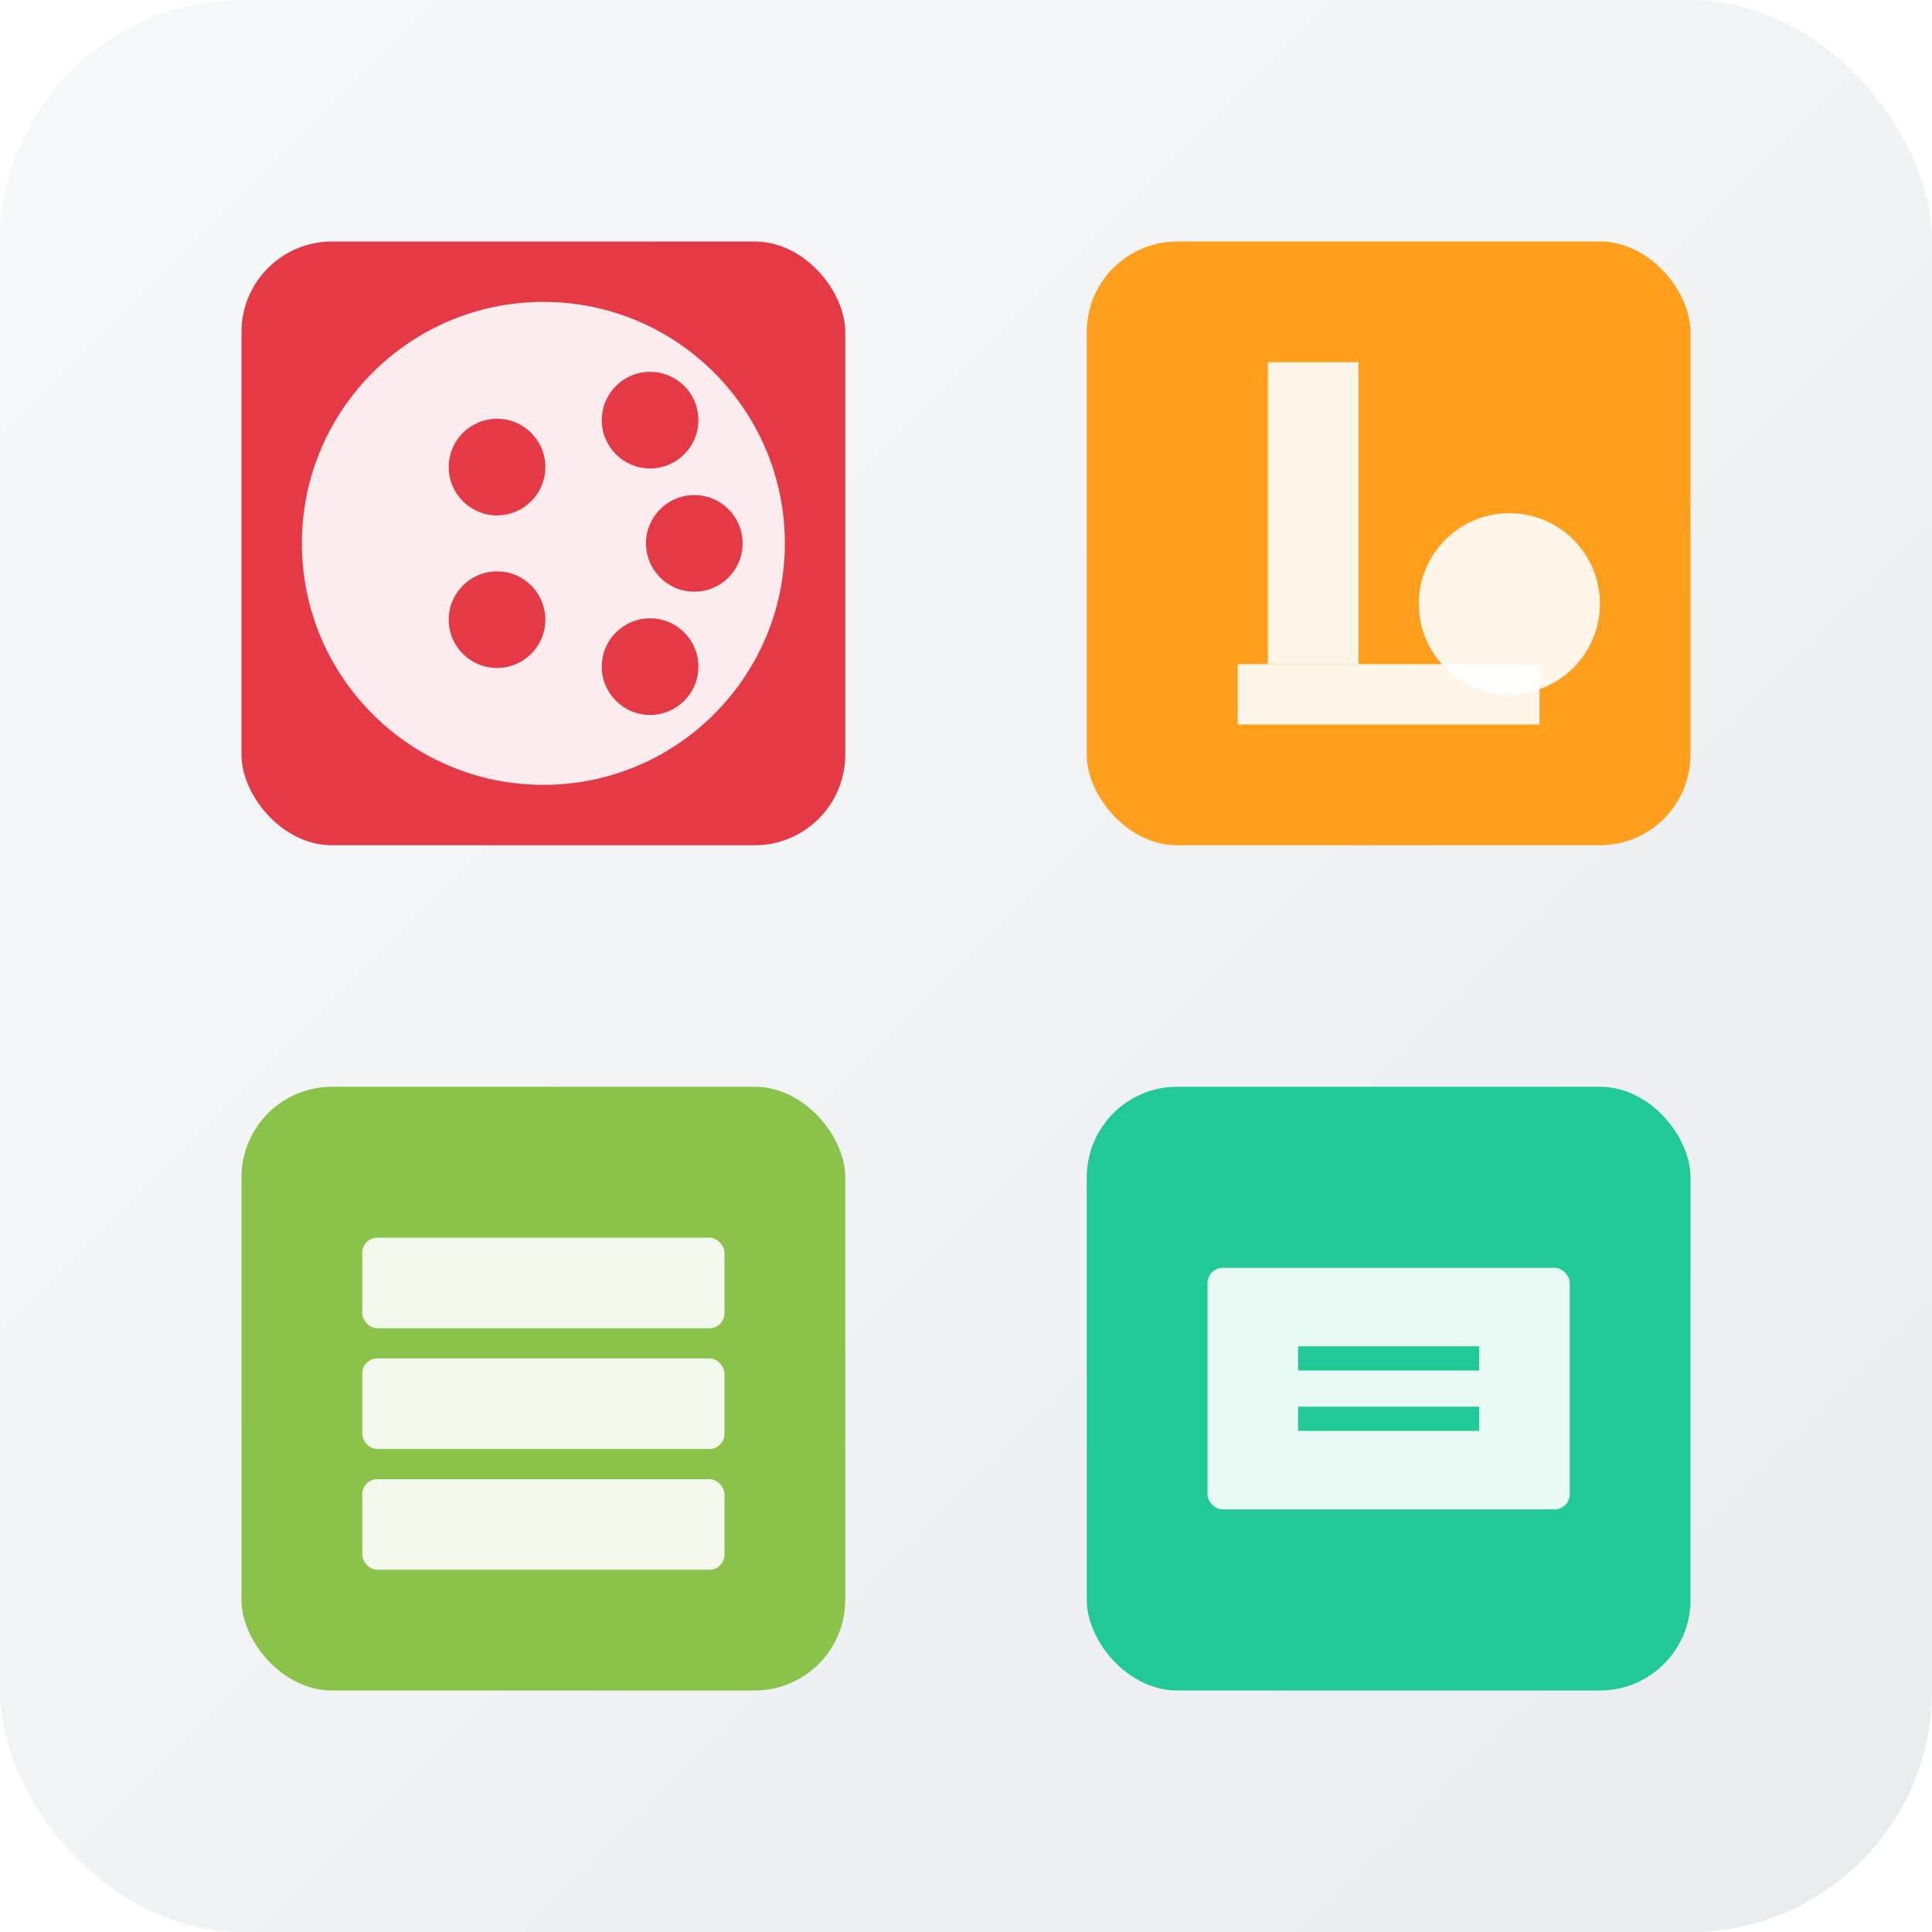
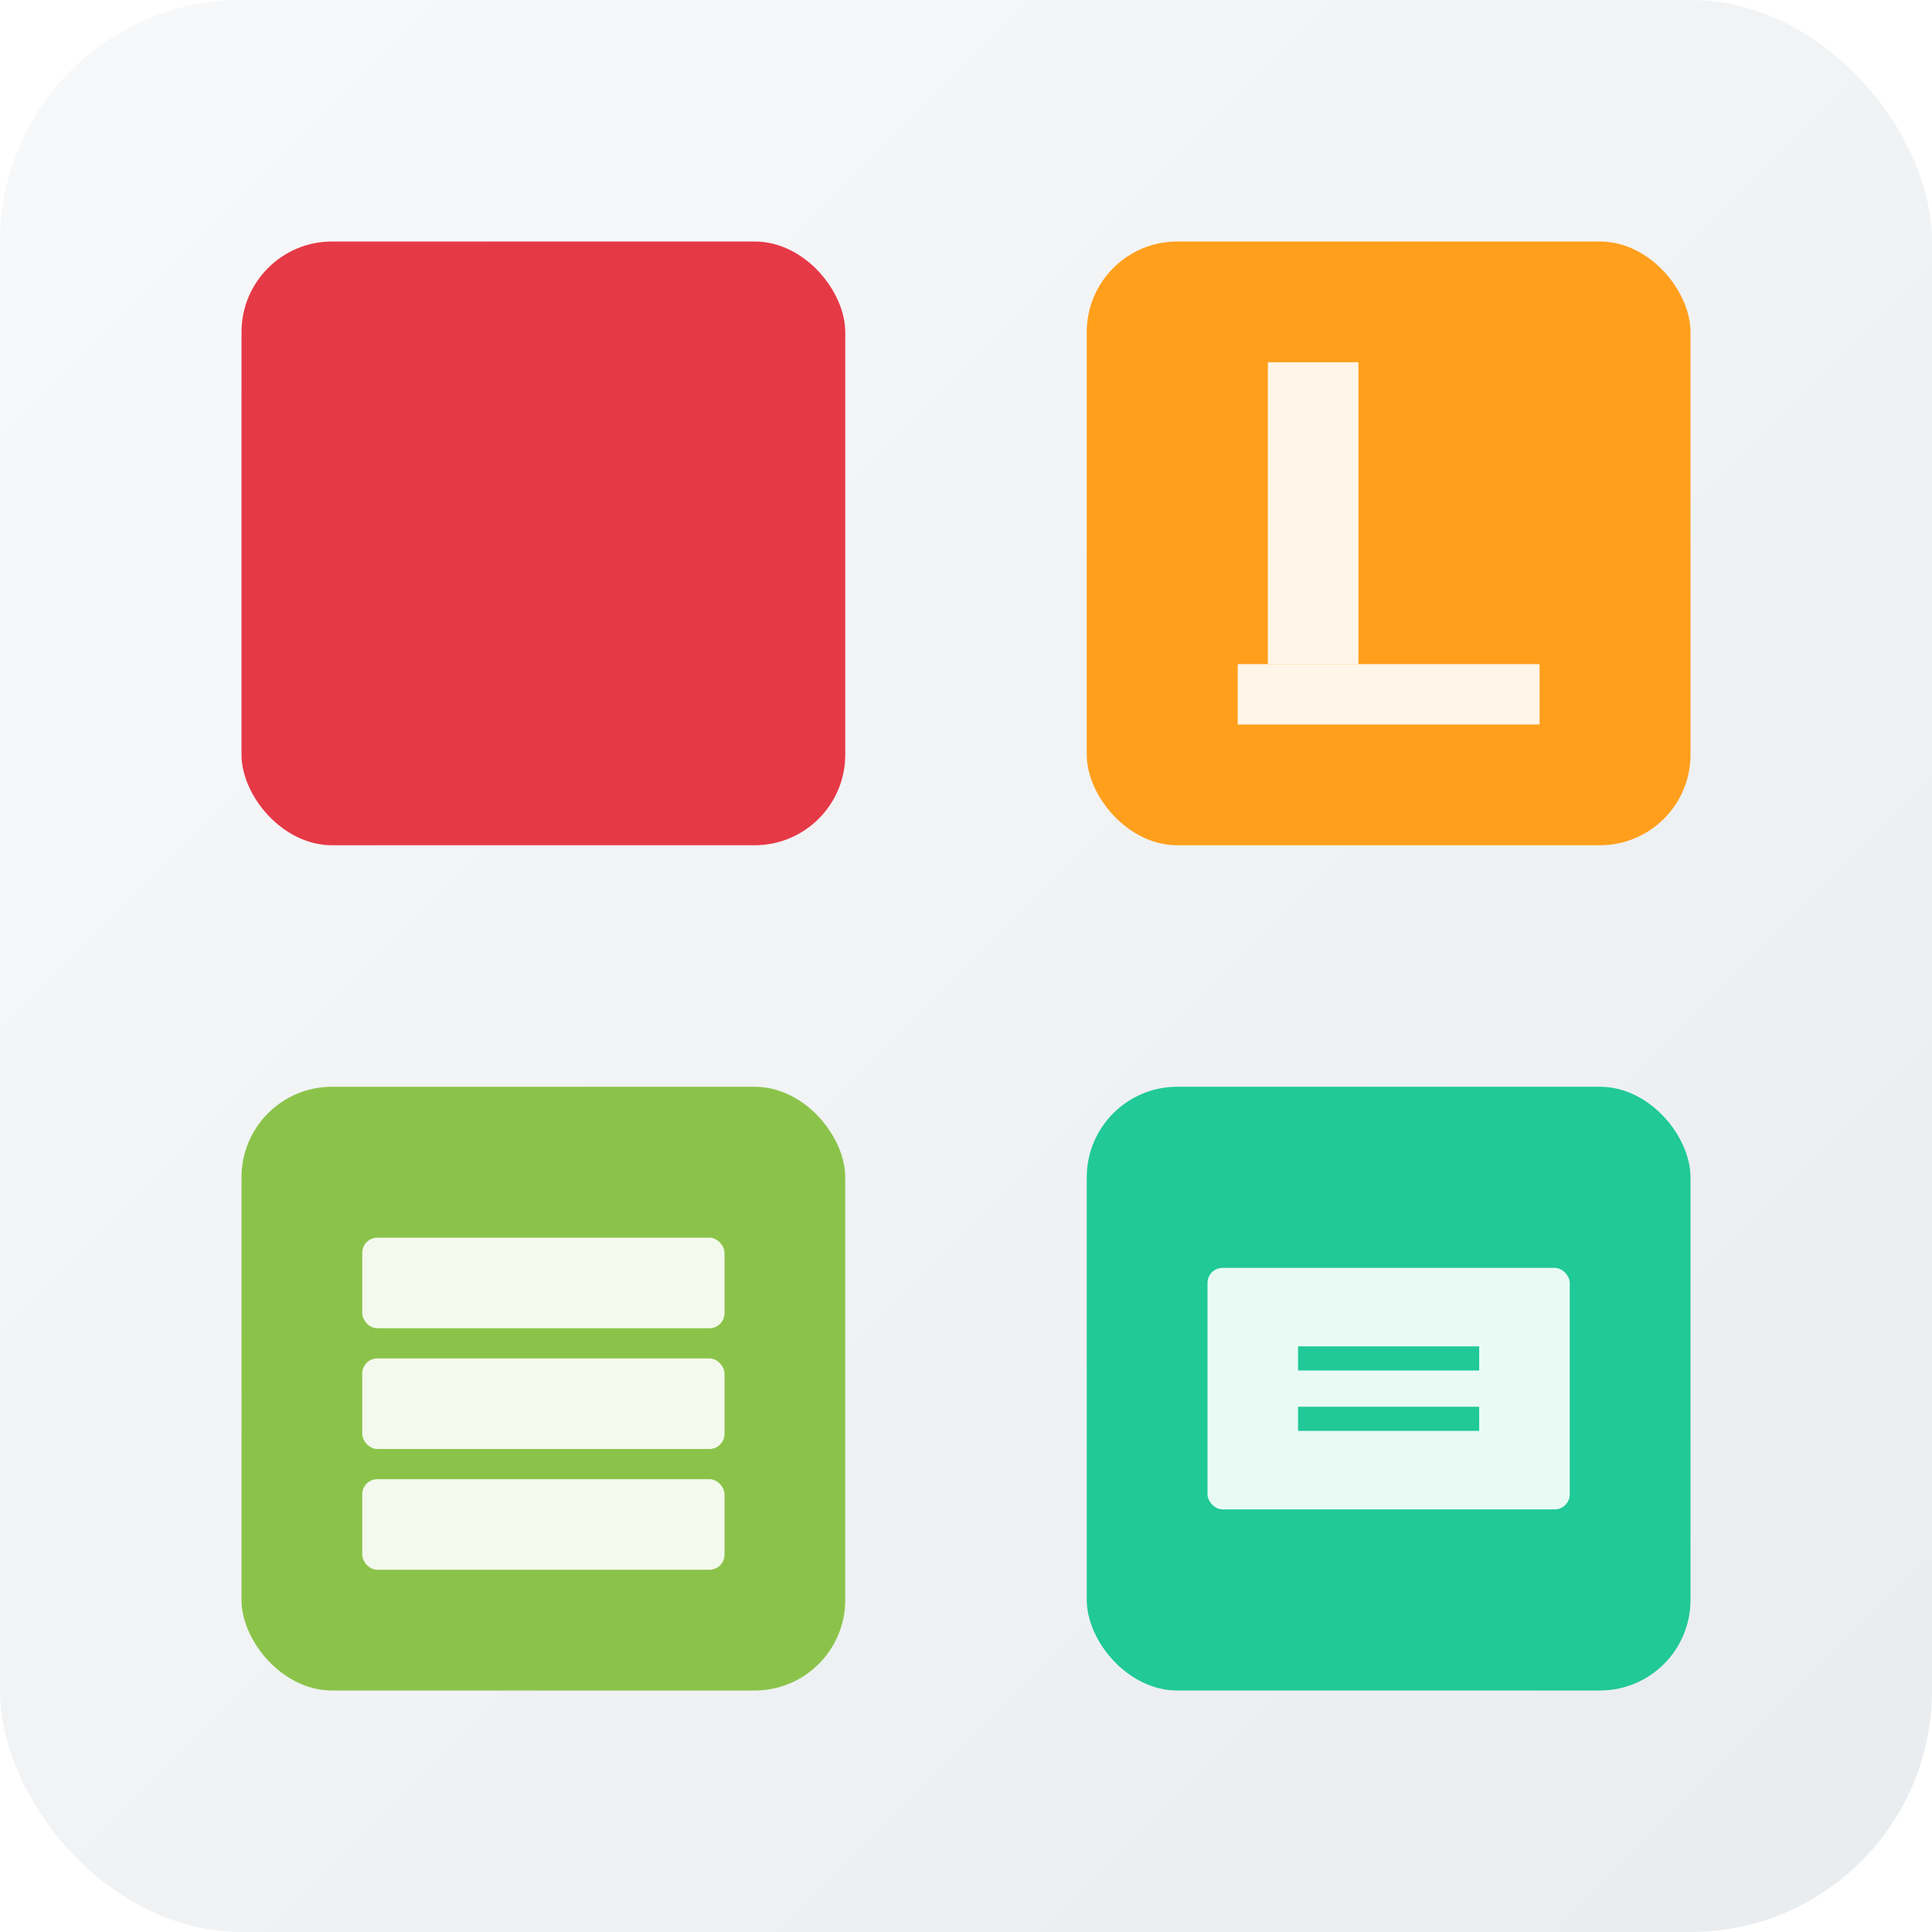
<svg xmlns="http://www.w3.org/2000/svg" id="icon-only" width="256" height="256" viewBox="0 0 256 256">
  <defs>
    <linearGradient id="iconBg" x1="0%" y1="0%" x2="100%" y2="100%">
      <stop offset="0%" style="stop-color:#f8f9fa;stop-opacity:1" />
      <stop offset="100%" style="stop-color:#e9ecef;stop-opacity:1" />
    </linearGradient>
    <filter id="iconShadow" x="-50%" y="-50%" width="200%" height="200%">
      <feDropShadow dx="3" dy="3" stdDeviation="4" flood-color="rgba(0,0,0,0.1)" />
    </filter>
  </defs>
  <rect width="256" height="256" fill="url(#iconBg)" rx="32" />
  <g transform="translate(32, 32)" filter="url(#iconShadow)">
    <rect x="0" y="0" width="80" height="80" fill="#e63946" rx="12" />
    <g transform="translate(40, 40)">
-       <circle cx="0" cy="0" r="32" fill="white" opacity="0.9" />
      <circle cx="20" cy="0" r="6.4" fill="#e63946" />
      <circle cx="14.14" cy="16.33" r="6.4" fill="#e63946" />
      <circle cx="-6.14" cy="10.11" r="6.4" fill="#e63946" />
      <circle cx="-6.14" cy="-10.11" r="6.4" fill="#e63946" />
      <circle cx="14.14" cy="-16.33" r="6.4" fill="#e63946" />
    </g>
    <rect x="112" y="0" width="80" height="80" fill="#ff9f1c" rx="12" />
    <g transform="translate(112, 0)">
      <rect x="24" y="16" width="12" height="40" fill="white" opacity="0.9" />
-       <circle cx="56" cy="48" r="12" fill="white" opacity="0.9" />
      <rect x="20" y="56" width="40" height="8" fill="white" opacity="0.9" />
    </g>
    <rect x="0" y="112" width="80" height="80" fill="#8bc34a" rx="12" />
    <g transform="translate(0, 112)">
      <rect x="16" y="20" width="48" height="12" fill="white" opacity="0.9" rx="2" />
      <rect x="16" y="36" width="48" height="12" fill="white" opacity="0.9" rx="2" />
      <rect x="16" y="52" width="48" height="12" fill="white" opacity="0.9" rx="2" />
    </g>
    <rect x="112" y="112" width="80" height="80" fill="#20c997" rx="12" />
    <g transform="translate(112, 112)">
      <rect x="16" y="24" width="48" height="32" fill="white" opacity="0.9" rx="2" />
      <line x1="28" y1="36" x2="52" y2="36" stroke="#20c997" stroke-width="3.2" />
      <line x1="28" y1="44" x2="52" y2="44" stroke="#20c997" stroke-width="3.2" />
    </g>
  </g>
</svg>